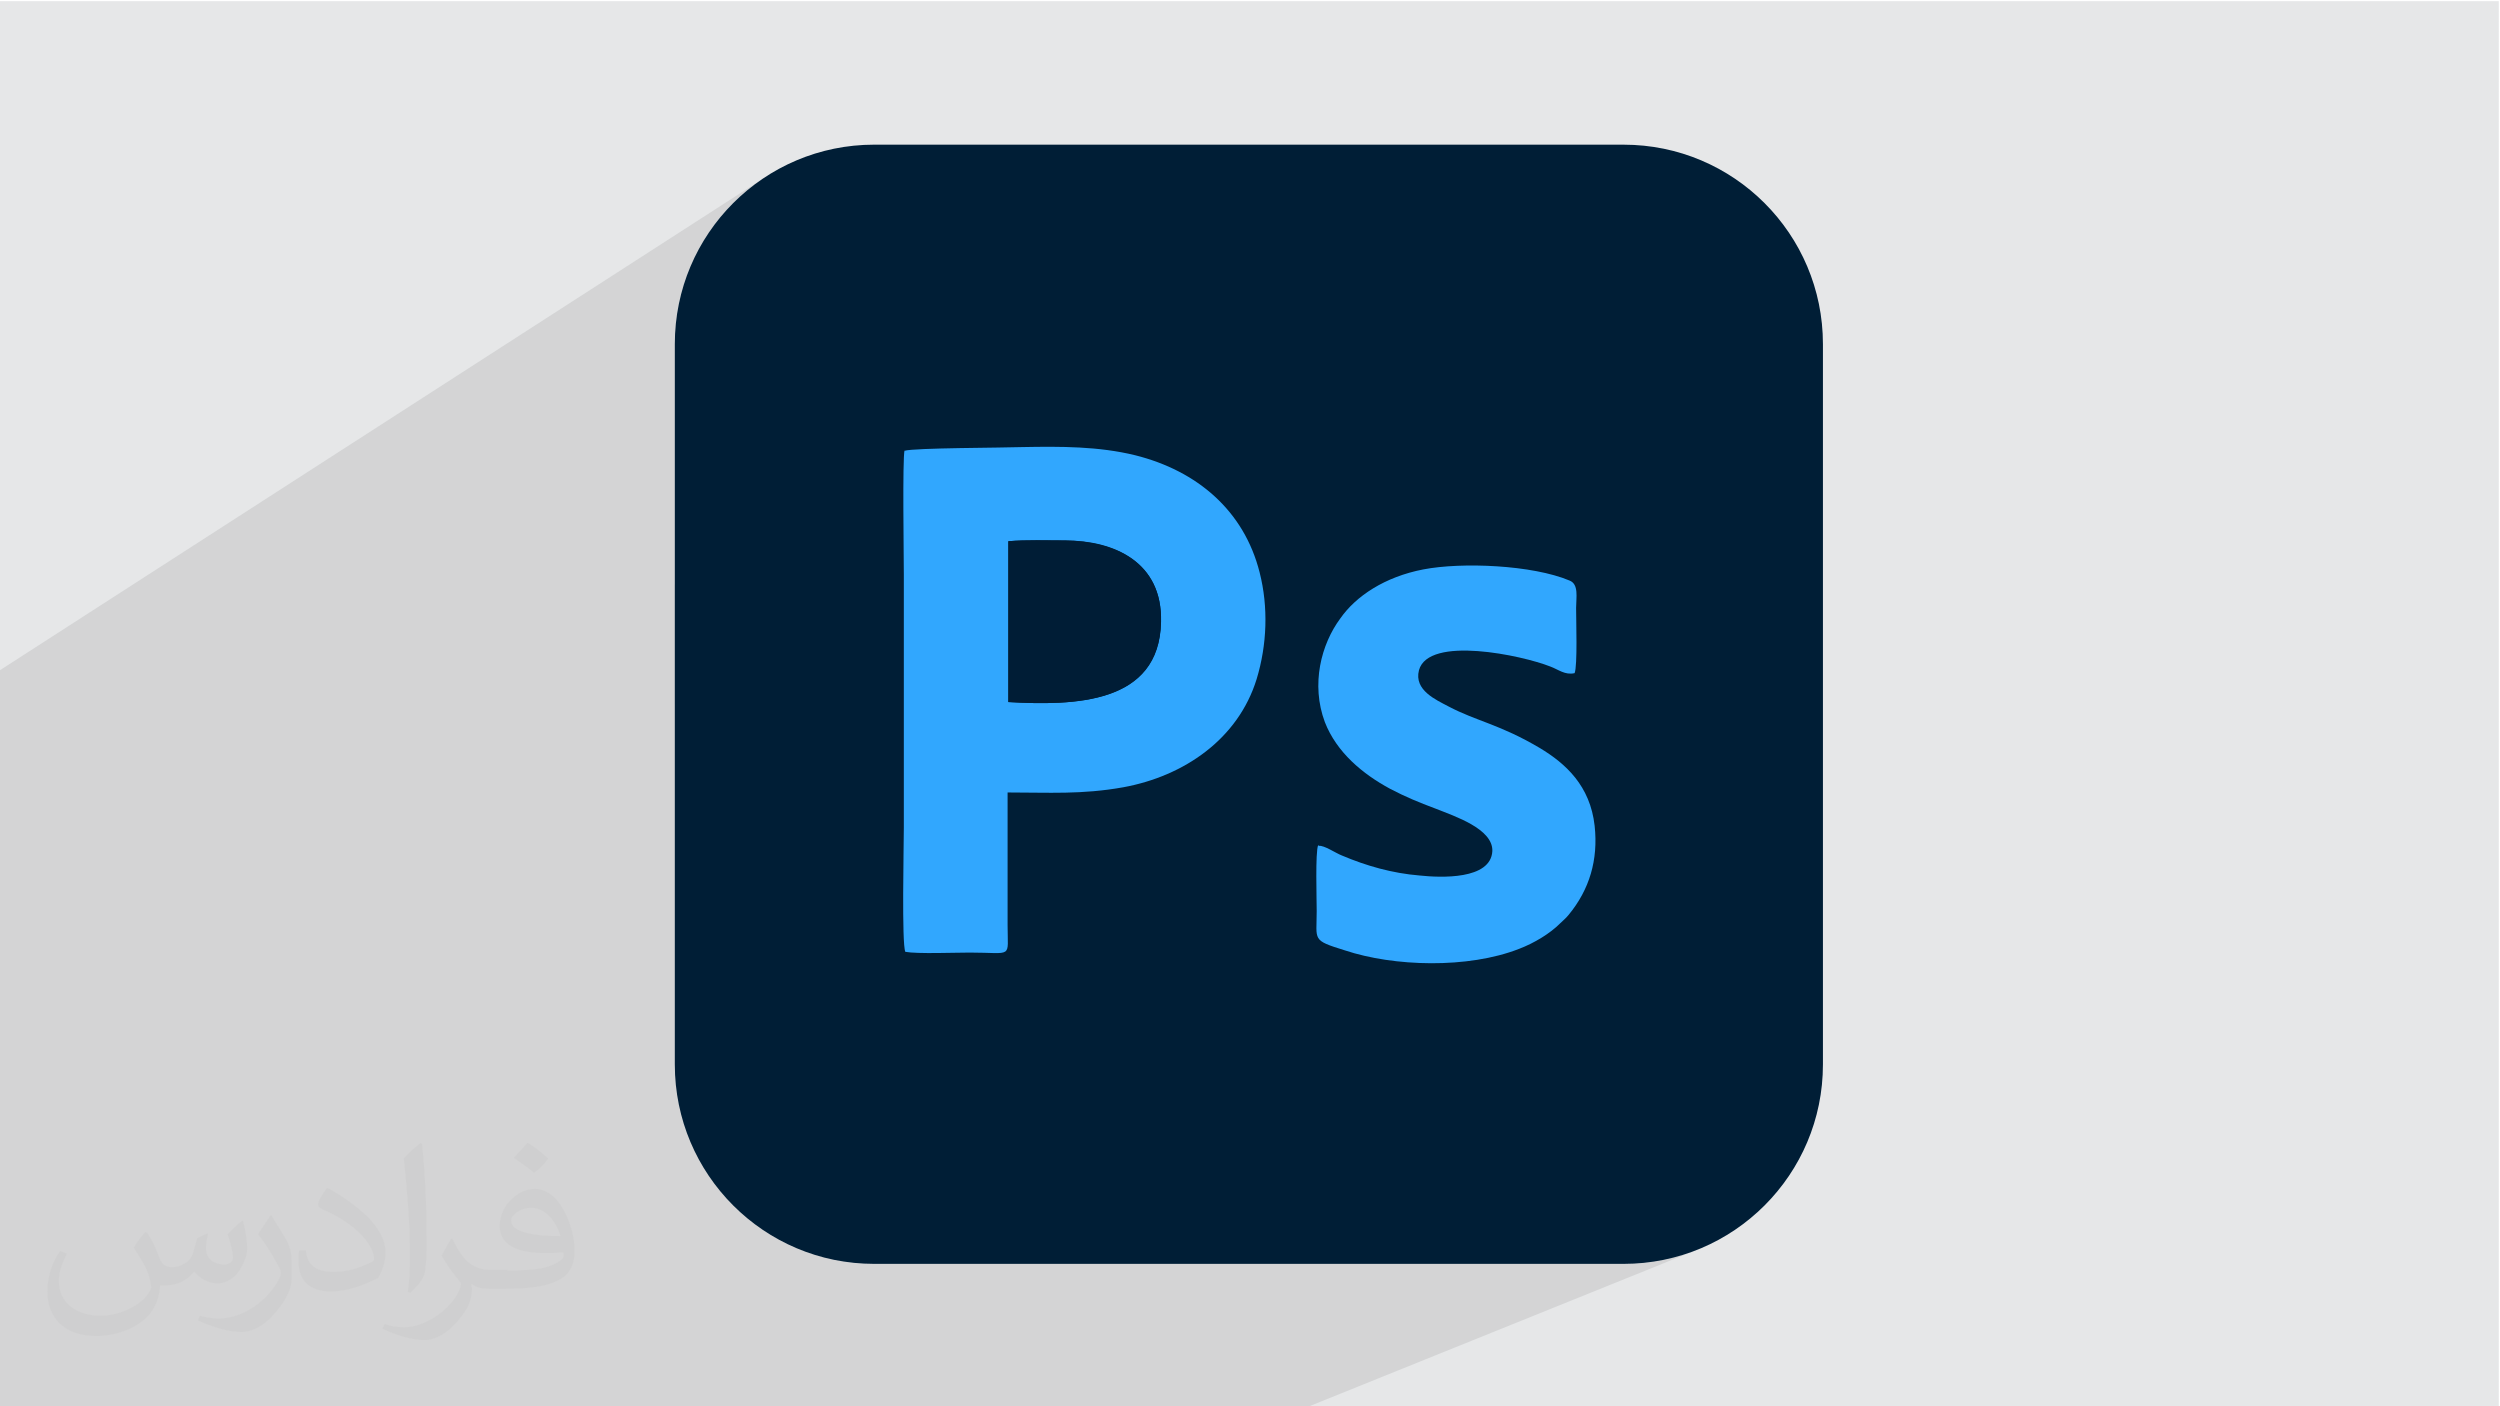
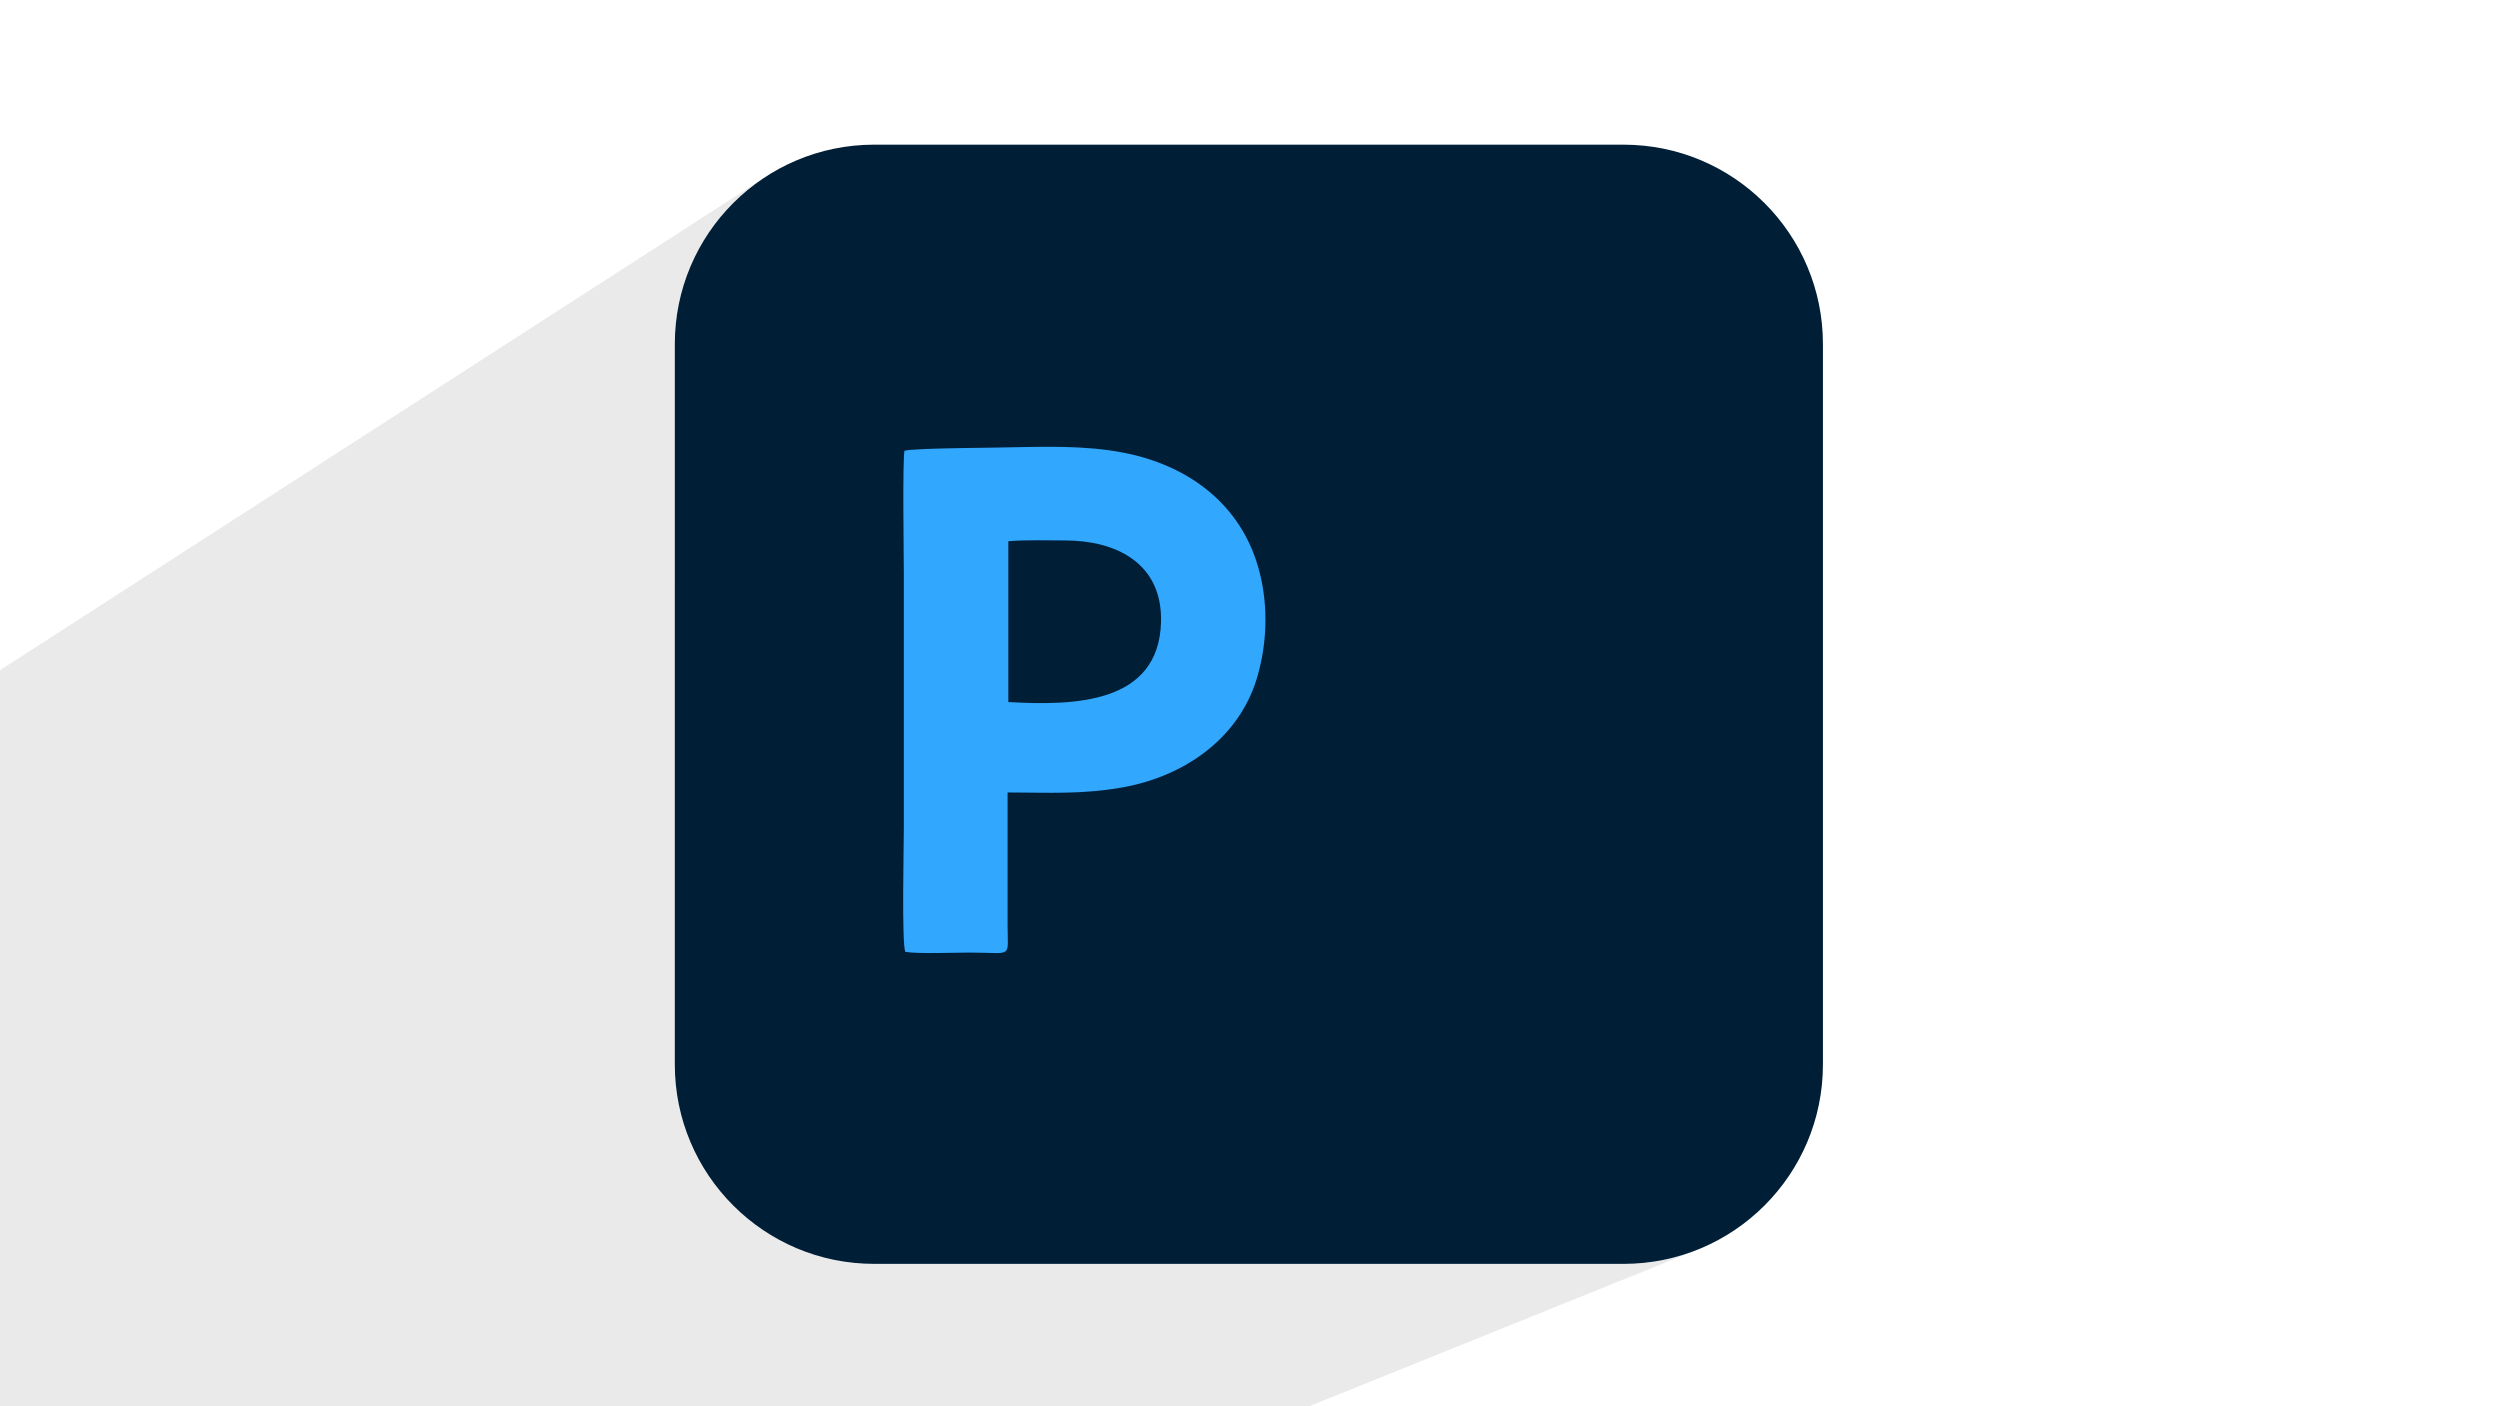
<svg xmlns="http://www.w3.org/2000/svg" xml:space="preserve" width="3.703in" height="2.083in" version="1.1" style="shape-rendering:geometricPrecision; text-rendering:geometricPrecision; image-rendering:optimizeQuality; fill-rule:evenodd; clip-rule:evenodd" viewBox="0 0 3703.33 2083.33">
  <defs>
    <style type="text/css">
   
    .fil6 {fill:#001D36}
    .fil4 {fill:#001E36}
    .fil5 {fill:#31A7FE}
    .fil0 {fill:#E6E7E8}
    .fil3 {fill:#FAC791;fill-rule:nonzero}
    .fil2 {fill:#373435;fill-opacity:0.031}
    .fil1 {fill:#373435;fill-opacity:0.102}
   
  </style>
  </defs>
  <g id="Layer_x0020_1">
-     <polygon class="fil0" points="-1.67,1.74 3701.66,1.74 3701.66,2084.93 -1.67,2084.93 " />
    <path class="fil1" d="M-1.67 2031.59l0 -59.5 0 -19.54 0 -53.83 0 -0.35 0 -51.93 0 -5.74 0 -0.01 0 -0 0 -10.94 0 -4.87 0 -3.88 0 -0.07 0 -12.7 0 -25.09 0 -1.98 0 -5.4 0 -1.43 0 -1.96 0 -4.87 0 -0.77 0 -44.31 0 -81.56 0 -0 0 -18.11 0 -88.8 0 -9.22 0 -0.01 0 -29.3 0 -42.39 0 -0.94 0 -315.63 0 -142.63 1131.48 -729.06 -11.58 8.24 -11.16 8.77 -10.72 9.28 -10.26 9.78 -9.78 10.26 -9.29 10.72 -8.77 11.16 -8.24 11.58 -7.69 11.98 -7.11 12.37 -6.52 12.74 -5.92 13.08 -5.29 13.41 -4.65 13.72 -3.98 14.02 -3.3 14.29 -2.6 14.54 -1.88 14.78 -1.14 15 -0.39 15.2 0 356.28 340.38 -199.26 0 1.1 1.59 -0.4 2.26 -0.38 2.89 -0.35 3.48 -0.33 4.02 -0.31 4.52 -0.28 4.98 -0.27 5.4 -0.25 5.78 -0.23 6.11 -0.21 6.41 -0.2 6.65 -0.18 6.86 -0.17 7.03 -0.16 7.15 -0.14 7.23 -0.13 7.27 -0.13 7.27 -0.11 7.22 -0.11 7.13 -0.1 7 -0.09 6.83 -0.09 6.61 -0.09 6.36 -0.09 6.06 -0.08 5.72 -0.08 5.33 -0.08 4.91 -0.08 4.44 -0.09 3.93 -0.09 3.37 -0.09 2.78 -0.1 5.35 -0.1 5.34 -0.09 5.33 -0.08 5.33 -0.07 5.32 -0.05 5.31 -0.04 5.31 -0.01 5.3 0 5.29 0.03 5.28 0.06 5.28 0.09 5.26 0.12 5.26 0.15 5.25 0.19 5.24 0.22 5.23 0.26 5.22 0.31 5.21 0.35 5.2 0.39 5.19 0.44 5.18 0.49 5.17 0.55 5.16 0.6 5.15 0.66 5.13 0.72 5.12 0.78 5.11 0.84 5.1 0.91 5.09 0.98 5.07 1.05 5.06 1.12 5.05 1.2 8.58 2.27 8.44 2.48 8.3 2.69 8.15 2.9 8 3.11 7.84 3.32 7.68 3.52 7.52 3.73 7.34 3.94 7.17 4.14 7 4.35 6.81 4.55 6.63 4.75 6.44 4.96 6.24 5.16 6.04 5.35 5.84 5.56 5.63 5.76 5.43 5.95 5.21 6.15 4.99 6.35 4.76 6.54 4.54 6.74 4.31 6.93 4.07 7.12 3.83 7.31 3.58 7.51 3.33 7.69 3.08 7.89 2.82 8.07 2.56 8.26 2.3 8.45 1.19 4.85 1.1 4.87 1.01 4.9 0.92 4.92 0.83 4.94 0.75 4.95 0.66 4.96 0.57 4.98 0.48 4.99 0.4 5 0.31 5.01 0.22 5.01 0.14 5.02 0.06 5.02 -0.03 5.02 -0.11 5.02 -0.2 5.02 -0.28 5.01 -0.36 5 -0.44 5 -0.53 4.99 -0.43 3.52 170.11 -88.99 8.36 -4.33 8.74 -4.03 9.12 -3.72 9.49 -3.38 9.84 -3.03 10.2 -2.65 10.54 -2.26 5.49 -0.98 5.75 -0.89 5.99 -0.8 6.21 -0.71 6.42 -0.62 6.61 -0.53 6.78 -0.43 6.93 -0.34 7.07 -0.24 7.18 -0.15 7.28 -0.05 7.36 0.04 7.43 0.15 7.47 0.24 7.5 0.34 7.52 0.44 7.51 0.54 7.48 0.64 7.44 0.74 7.38 0.84 7.31 0.94 7.21 1.05 7.1 1.15 6.97 1.25 6.82 1.36 6.65 1.46 6.47 1.57 6.27 1.67 6.05 1.78 5.81 1.89 5.56 2 5.29 2.11 4.52 2.69 3.04 3.81 1.83 4.71 0.9 5.39 0.22 5.86 -0.17 6.1 -0.3 6.13 -0.16 5.93 0.02 4.04 0.06 5.02 0.09 5.85 0.1 6.52 0.1 7.04 0.09 7.41 0.06 7.63 0.02 7.69 -0.03 7.6 -0.09 7.36 -0.17 6.96 -0.26 6.41 -0.36 5.71 -0.48 4.85 -0.61 3.85 -0.75 2.69 -140.45 69.56 3.04 1.17 3.85 1.48 3.89 1.5 3.94 1.52 3.99 1.57 4.05 1.61 4.11 1.67 4.18 1.74 4.26 1.81 4.34 1.89 4.43 1.98 4.52 2.08 4.62 2.19 4.72 2.31 4.83 2.44 4.96 2.57 5.07 2.72 5.21 2.87 5.35 3.04 5.48 3.2 7.17 4.44 7.08 4.7 6.95 4.98 6.78 5.28 6.57 5.61 6.31 5.96 6.02 6.34 5.69 6.74 5.31 7.17 4.9 7.61 4.45 8.09 3.95 8.58 3.42 9.11 2.85 9.65 2.23 10.22 1.58 10.81 0.46 4.72 0.35 4.68 0.24 4.64 0.13 4.6 0.02 4.56 -0.08 4.52 -0.19 4.48 -0.3 4.44 -0.41 4.41 -0.52 4.37 -0.63 4.33 -0.73 4.29 -0.83 4.26 -0.94 4.21 -1.05 4.18 -1.15 4.14 -1.26 4.1 -1.37 4.06 -1.47 4.02 -1.58 3.98 -1.69 3.94 -1.79 3.91 -1.9 3.87 -2 3.83 -2.1 3.79 -2.21 3.75 -2.31 3.71 -2.42 3.67 -2.52 3.63 -2.63 3.59 -2.73 3.56 -2.83 3.52 -1.65 1.96 -1.65 1.79 -1.65 1.67 -1.65 1.58 -1.65 1.52 -1.65 1.51 -1.65 1.54 -1.65 1.6 -2.78 2.68 -2.97 2.67 -3.15 2.65 -3.32 2.63 -3.47 2.6 -3.61 2.56 -3.74 2.5 -3.85 2.45 -3.96 2.39 -4.05 2.31 -4.13 2.23 -4.19 2.14 -4.24 2.05 -420.11 192.62 176.65 279.53 385.37 0 15.2 -0.39 15 -1.14 14.78 -1.88 14.54 -2.59 14.29 -3.3 14.02 -3.98 13.72 -4.65 13.41 -5.29 -410.36 165.57 44.37 70.22 -44.37 -70.22 -10.64 4.3 40.76 65.92 -40.76 -65.92 -163.39 65.92 -54.46 0 -1052.99 0 -58.39 0 -18.6 0 -13.06 0 -203.22 0 -27.07 0 -58.74 0 -146.89 0 -28.08 0 -8.6 0 -15.68 0 -2.76 0 -119.92 0 -63.83 0 -65 0 0 -2.94 0 -50.4zm1296.61 -159.23l713.39 0 -171.18 -276.83 5.88 -2.69 176.65 279.53 -11.35 0 -171.18 -276.83 -593.78 272.25 6.59 1.18 14.78 1.88 15 1.14 15.2 0.39z" />
-     <path class="fil2" d="M218.02 1826.24c7,11 12,21 16,32 3,7 5,19 21,19 5,0 11,-1 17,-5 7,-3 12,-9 14,-17l6 -21 15 -7 1 1c-2,8 -3,16 -3,21 0,18 15,24 27,24 7,0 13,-4 13,-10 0,-8 -4,-23 -8,-35 7,-7 14,-14 22,-20l1 1c4,15 6,30 6,40 0,10 -4,20 -8,27 -7,14 -20,25 -36,25 -12,0 -25,-6 -34,-17l-1 0c-9,11 -22,20 -43,20l-7 0c-1,14 -4,24 -9,33 -13,25 -50,42 -85.01,42 -49,0 -73.01,-28 -73.01,-66 0,-23 8,-45 19,-60l10 4c-7,14 -12,27 -12,40 0,35 29,52 62,52 31,0 68.01,-19 75.01,-42 -3,-25 -12,-36 -26,-59 4,-7 10,-15 17,-23l1 0 0 0 2 1 0 0 0 0 0 0 0.02 -0.01zm564.05 -133.01c10,6 20,14 30,23 -6,8 -12,15 -21,21 -10,-8 -20,-15 -30,-22 7,-8 14,-15 20,-22l0 0 1 0 0 0 0 0 0 0 0 -0zm5 96.01c-17,0 -30,11 -30,19 0,17 33,23 73.01,23 -5,-20 -22,-42 -43,-42zm-37 93.01c22,0 41,-1 55,-4 16,-4 30,-12 30,-18 0,-2 0,-3 -1,-5 -9,1 -19,1 -29,1 -29,0 -52,-7 -61,-23 -2,-5 -4,-10 -4,-16 0,-16 7,-32 19,-42 10,-9 21,-14 33,-14 20,0 37,16 48,42 6,14 11,30 11,51 0,14 -4,25 -12,34 -16,15 -45,21 -90.01,21l-20 0 0 0 -5 0c-11,0 -19,-2 -25,-7l-1 0c0,3 1,5 1,7 0,10 -3,23 -10,33 -20,30 -42,43 -60,43 -19,0 -42,-7 -63,-17l4 -7c7,3 16,5 29,5 34,0 78.01,-33 84.01,-64 -1,-3 -4,-6 -7,-10 -10,-12 -16,-22 -22,-32 5,-10 10,-18 14,-25l2 0c14,29 28,46 57,46l5 0 0 0 21 0 0 0 -3 1 0 0 0 0 0 0 -0 -0zm-146.01 31c2,-14 3,-29 3,-43l0 -21c0,-39 -5,-96.01 -9,-133.01 7,-8 17,-17 25,-23l2 1c5,47 7,101.01 7,151.01 0,13 -1,26 -2,35 -1,12 -8,21 -22,35l-3 -1 0 0 -1 -1 0 0 0 0 0 0 -0 0zm-151.02 -62.01c1,18 10,33 41,33 20,0 36,-5 55,-14 3,-1 5,-3 5,-5 0,-12 -9,-27 -24,-41 -14,-13 -34,-25 -51,-32 -6,-3 -8,-5 -8,-8 0,-5 7,-16 13,-24l2 0c20,11 43,27 60,44 15,16 25,33 25,51 0,13 -4,26 -11,38 -22,11 -46,20 -70.01,20 -29,0 -48,-14 -48,-45 0,-3 0,-9 1,-16l10 0 0 0 0 -1 0 0 0 0 0 0 0 0zm-52 -52l18 29c7,11 13,22 13,41l0 24c0,19 -12,39 -32,60 -15,14 -29,20 -42,20 -19,0 -40,-6 -65,-17l3 -7c8,2 17,4 28,4 36,0 72.01,-26 89.01,-58 2,-4 3,-7 3,-9 0,-4 -2,-8 -4,-11 -9,-17 -19,-33 -30,-47 6,-9 12,-18 18,-27l1 0 0 -2 0 0 0 0 0 0 0 -0z" />
    <g id="_2720515935376">
      <path class="fil3" d="M1004.67 945c0,0 141.23,26.7 250.67,95.47 14.01,10.7 -2.44,35.79 -7.98,50.6 -5.57,14.76 8.64,12.89 15.18,-4.43 7.87,-16.35 12.44,-13.61 12.44,-13.61 0,0 8.37,51.59 23.37,52.77 8.19,1.13 -7.6,-44.23 -7.6,-44.23 0,0 27.17,39.93 37.85,34.04 10.69,-5.92 -26.7,-48.7 -26.7,-48.7 0,0 40.47,35.08 46.66,27.64 6.2,-7.44 -32.14,-39.5 -32.14,-39.5 0,0 38.26,24.02 44.56,17.89 6.29,-6.19 -38.59,-27.73 -38.59,-27.73 0,0 -20.25,-25 -44.76,-27.22 -68.28,-40.07 -206.49,-102.37 -273.44,-105.8l0.48 32.82 0 -0.02z" />
      <path class="fil4" d="M1294.94 214.32l1110.11 0c163.1,0 295.38,132.28 295.38,295.38l0 1067.3c0,163.1 -132.28,295.36 -295.38,295.36l-1110.11 0c-163.1,0 -295.37,-132.28 -295.37,-295.38l-0.01 -1067.3c0.01,-163.1 132.28,-295.38 295.38,-295.38l0 0.01z" />
      <path class="fil5" d="M1493.68 1040.05l0 -238.28c26.35,-2.2 58.19,-1.11 84.54,-1.11 72.47,0 143.85,31.85 141.65,120.79 -3.29,121.88 -129.57,124.08 -226.19,118.58l0 0 0 0.01zm-153.74 -373.34c-3.29,13.18 -1.1,158.12 -1.1,184.47l0 374.43c0,27.45 -3.29,172.4 2.2,184.47 17.56,3.29 73.56,1.1 95.53,1.1 64.78,0 55.99,9.88 55.99,-40.62 0,-65.88 0,-130.67 0,-196.56 61.5,0 109.8,3.29 171.3,-7.69 90.04,-16.46 170.19,-71.37 197.65,-160.31 15.37,-50.5 17.57,-106.51 4.39,-158.12 -23.06,-91.14 -92.23,-150.43 -184.47,-173.49 -53.81,-13.17 -109.8,-13.17 -166.9,-12.07 -26.35,1.09 -161.41,1.09 -174.59,5.49l0 -1.1 0 0z" />
-       <path class="fil5" d="M1952.67 1251.98c-4.4,9.89 -2.2,80.16 -2.2,97.72 0,43.92 -7.69,42.83 41.72,58.2 72.47,24.15 182.27,27.44 258.04,-2.2 23.06,-8.78 46.11,-23.06 60.39,-37.34 4.4,-4.39 8.78,-7.68 13.18,-13.17 30.75,-37.33 43.92,-81.26 38.43,-131.77 -6.59,-59.3 -42.83,-92.23 -81.26,-115.29 -59.3,-35.14 -93.33,-39.53 -135.06,-61.49 -18.67,-9.89 -51.61,-24.15 -43.93,-53.81 14.27,-51.61 152.63,-21.96 194.36,-5.49 12.08,4.4 21.95,13.18 36.23,9.89 4.39,-10.98 2.2,-77.96 2.2,-96.62 0,-15.37 4.39,-35.15 -9.89,-40.63 -54.9,-23.06 -159.21,-27.44 -216.31,-16.46 -57.1,10.98 -99.93,39.53 -122.98,72.47 -28.55,38.43 -43.93,97.72 -23.06,153.72 17.56,45.03 56,76.87 96.62,98.82 23.06,12.07 41.72,19.76 68.08,29.65 27.45,10.98 84.55,29.65 83.45,62.59 -2.2,42.83 -76.87,39.54 -107.6,36.24 -40.63,-3.29 -79.06,-14.28 -115.29,-29.65 -8.78,-3.29 -26.35,-15.37 -34.04,-14.28l-1.11 -1.09 0.02 0.01z" />
-       <path class="fil6" d="M1493.68 1040.05c97.73,5.49 224.01,3.29 226.19,-118.58 2.2,-88.94 -69.17,-119.69 -141.65,-120.79 -27.44,0 -58.19,-1.09 -84.54,1.11l0 238.28 0 0 0 -0.01z" />
    </g>
  </g>
</svg>